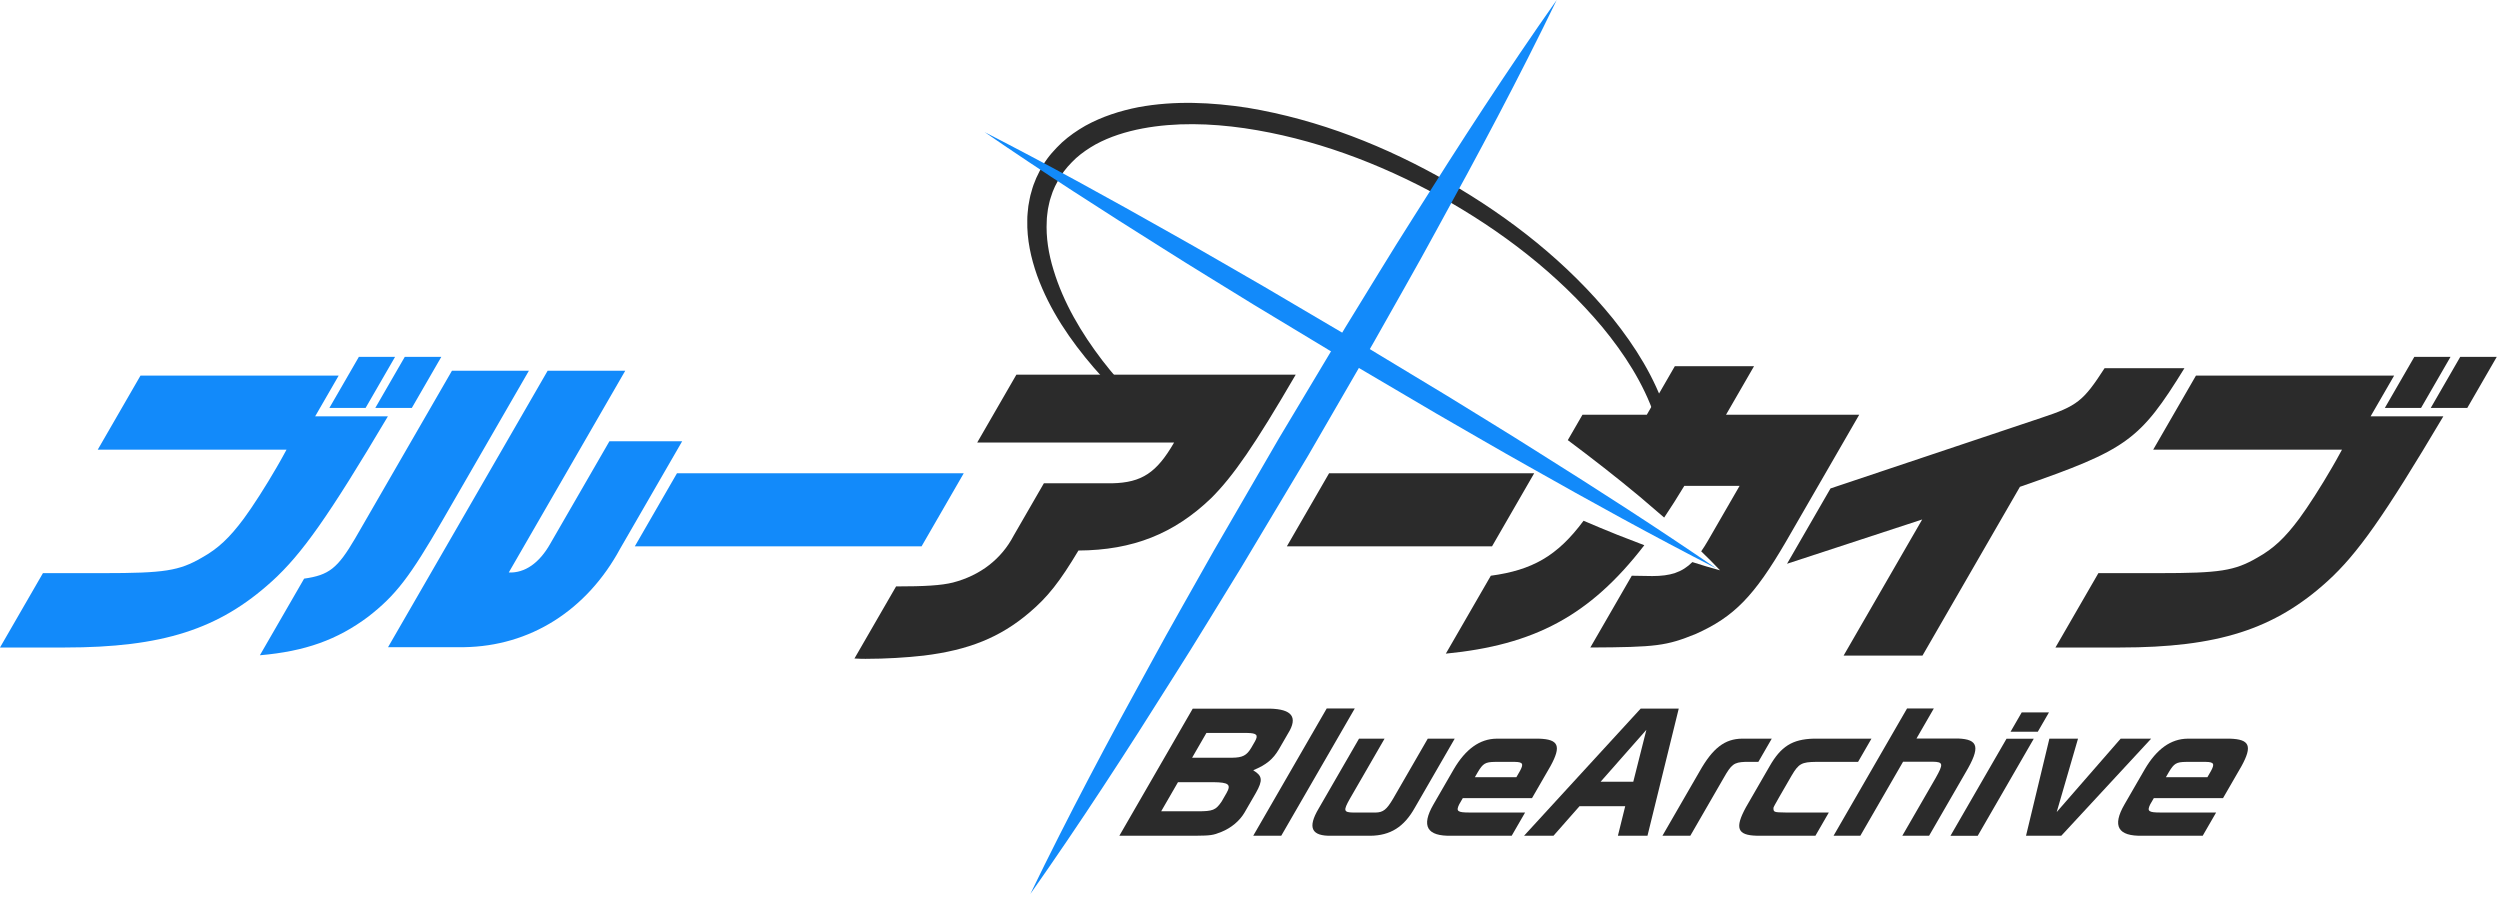
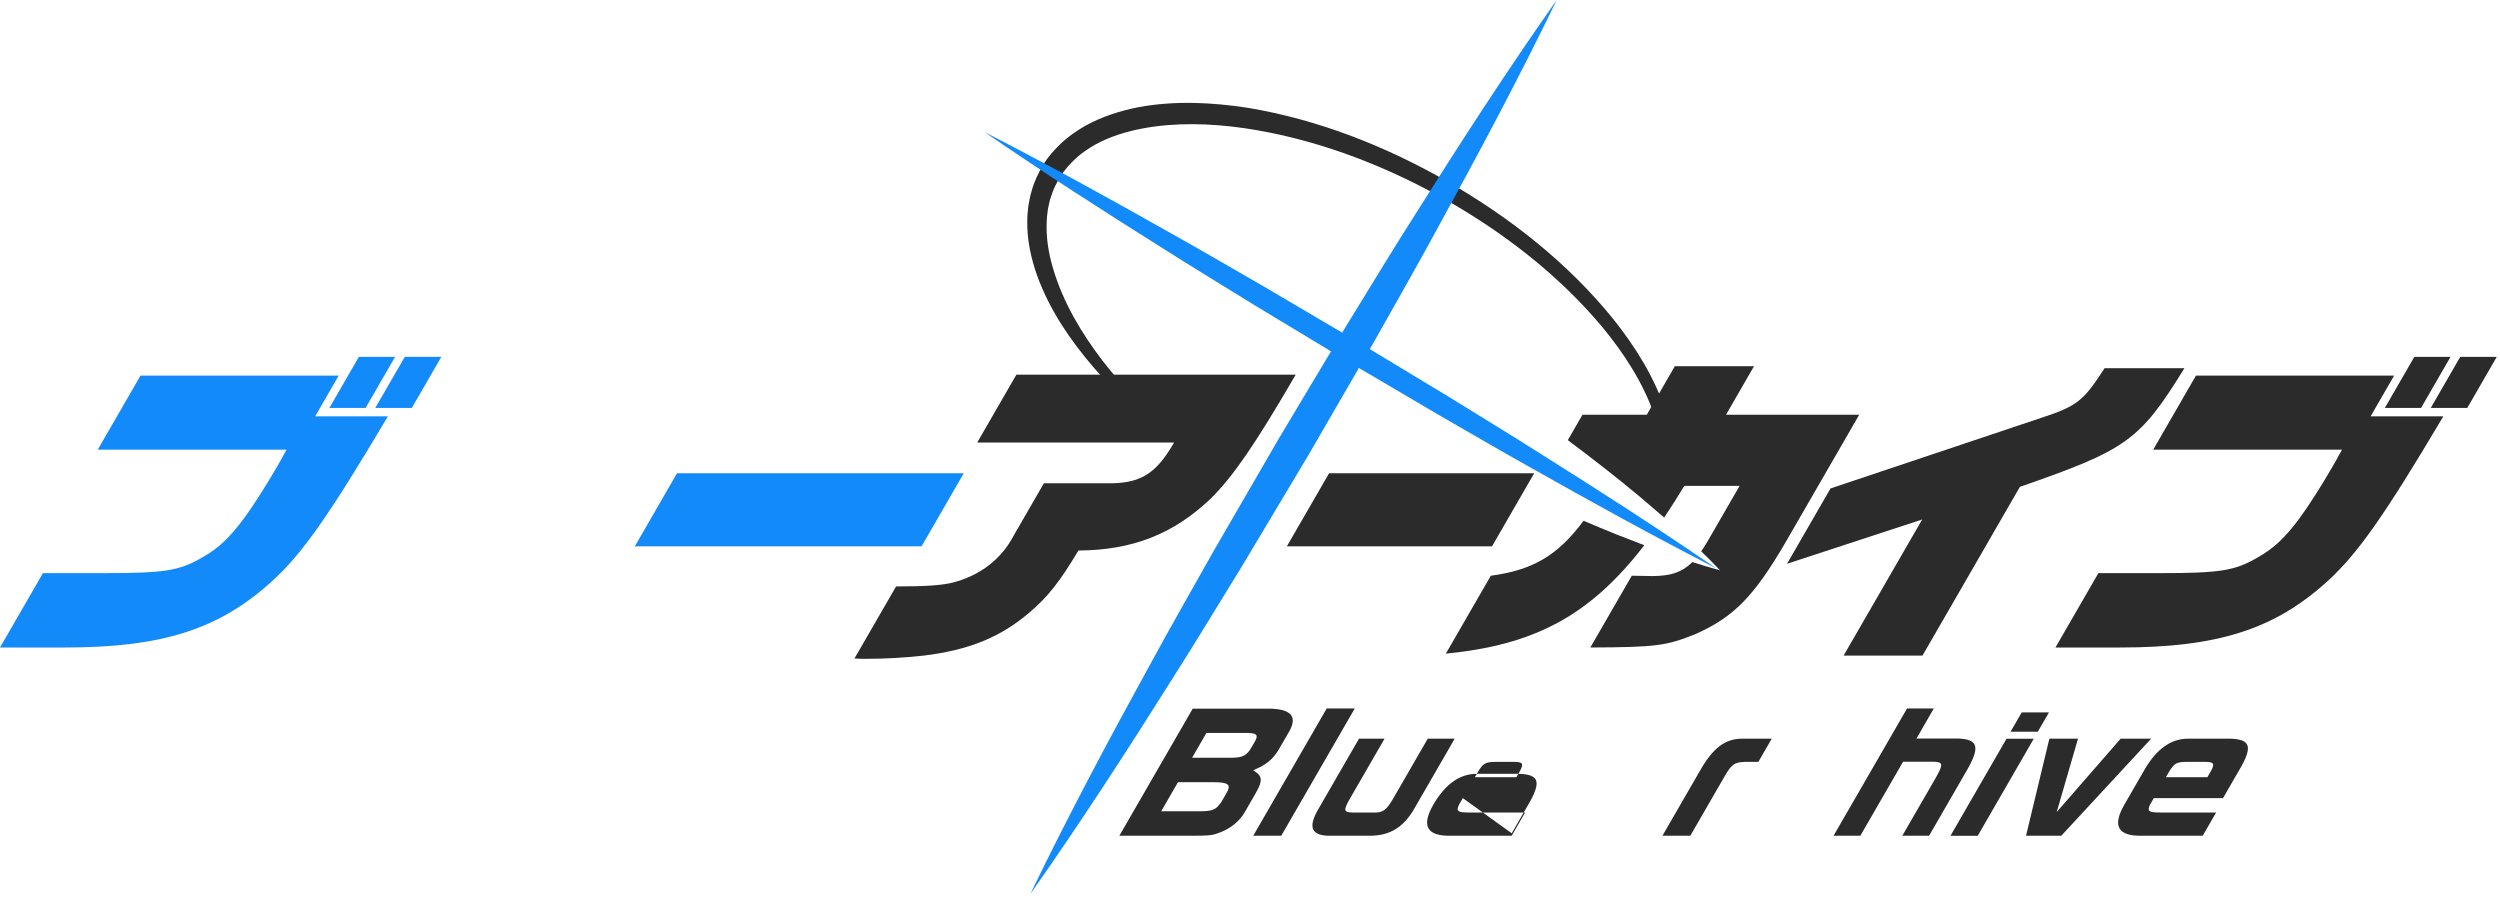
<svg xmlns="http://www.w3.org/2000/svg" width="440px" height="158px" version="1.1" viewBox="0 0 440 158" id="svg62">
  <defs id="defs66" />
  <title id="title2">编组</title>
  <g fill="none" fill-rule="evenodd" id="g58">
    <path d="m 71.242,62.806 h 6.43 l -5.191,8.991 h -6.43 z m -8.08,0 h 6.373 l -5.191,8.991 h -6.373 z m -38.435,3.301 h 34.879 l -4.139,7.17 H 68.269 C 57.834,90.86 53.137,97.517 47.873,102.296 38.541,110.775 28.564,113.961 11.38,113.961 H 0 L 7.556,100.873 H 18.14 c 10.81,0 13.373,-0.398 17.394,-2.73 2.854,-1.594 4.85,-3.471 7.389,-6.885 1.558,-2.106 3.888,-5.748 5.793,-9.048 0.427,-0.74 0.985,-1.707 1.717,-3.073 H 17.204 Z" id="path4" style="fill:#128afa" />
-     <path d="m 96.385,65.253 h 13.656 l -20.5,35.507 c 2.836,0.113 5.39,-1.65 7.338,-5.121 L 107.26,77.658 h 12.803 l -10.907,18.891 c -5.909,10.926 -15.896,17.184 -27.489,17.355 H 68.296 Z M 77.906,91.542 c -5.782,10.015 -8.279,13.258 -13.122,17.013 -5.405,4.041 -11.083,6.089 -19.045,6.772 l 7.786,-13.486 c 4.401,-0.626 5.888,-1.82 8.967,-7.056 l 17.05,-29.532 h 13.542 z" id="path6" style="fill:#128afa" />
    <polygon points="162.2,96.15 111.73,96.15 119.15,83.291 169.62,83.291 " id="polygon8" style="fill:#128afa" />
    <path d="m 157.71,103.21 c 5.063,0 7.95,-0.171 10.011,-0.684 4.819,-1.252 8.542,-4.153 10.68,-8.25 l 5.322,-9.218 h 12.006 c 5.244,-0.114 7.856,-1.877 10.91,-7.169 h -34.652 l 6.899,-11.95 h 49.162 c -7.219,12.405 -10.998,17.867 -14.882,21.736 -6.516,6.26 -13.768,9.161 -23.359,9.219 -3.301,5.519 -5.414,8.193 -8.641,10.925 -5.146,4.381 -10.695,6.6 -18.595,7.568 -2.985,0.342 -6.7,0.569 -10.229,0.569 -0.284,0 -1.137,0 -1.958,-0.058 z" id="path12" style="fill:#2b2b2b" />
    <path d="m 322.17,85.966 37.035,-12.405 c 6.393,-2.106 7.455,-2.958 11.204,-8.763 h 14.054 c -7.871,12.746 -10.1,14.339 -28.956,20.883 l -17.15,29.703 h -13.882 l 13.831,-23.955 -23.79,7.795 z" id="path14" style="fill:#2b2b2b" />
    <path d="m 433.002,62.806 h 6.43 l -5.191,8.991 h -6.429 z m -8.08,0 h 6.373 l -5.19,8.991 h -6.374 z m -38.434,3.301 h 34.879 l -4.14,7.17 h 12.802 c -10.435,17.583 -15.132,24.24 -20.395,29.019 -9.333,8.479 -19.31,11.665 -36.493,11.665 H 361.76 l 7.556,-13.088 H 379.9 c 10.811,0 13.373,-0.398 17.395,-2.73 2.853,-1.594 4.85,-3.471 7.389,-6.885 1.557,-2.106 3.887,-5.748 5.793,-9.048 0.427,-0.74 0.985,-1.707 1.716,-3.073 h -33.228 z" id="path16" style="fill:#2b2b2b" />
    <polygon points="262.6,96.15 270.02,83.291 233.92,83.291 226.49,96.15 " id="polygon18" style="fill:#2b2b2b" />
    <path d="m 289.4,95.958 c -1.593,-0.6 -3.178,-1.214 -4.756,-1.837 -1.995,-0.797 -3.97,-1.626 -5.937,-2.469 -4.618,6.239 -9.084,8.698 -16.322,9.676 l -7.918,13.713 c 15.477,-1.511 25.319,-6.602 34.933,-19.083" id="path20" style="fill:#2b2b2b" />
    <path d="m 303.78,72.991 4.928,-8.535 h -13.941 l -4.927,8.535 h -11.324 l -2.582,4.473 c 4.296,3.215 8.545,6.51 12.694,9.973 1.43,1.203 2.852,2.422 4.265,3.655 1.172,-1.744 2.351,-3.6 3.546,-5.582 h 9.73 l -5.552,9.617 c -0.411,0.711 -0.809,1.34 -1.206,1.91 1.125,1.083 2.236,2.192 3.322,3.341 -1.651,-0.443 -3.272,-0.932 -4.878,-1.45 -1.837,1.826 -3.888,2.458 -7.054,2.458 l -3.609,-0.058 -7.294,12.633 c 11.641,-0.057 13.365,-0.284 18.565,-2.39 6.748,-3.017 10.273,-6.658 15.849,-16.217 l 12.911,-22.363 z" id="path22" style="fill:#2b2b2b" />
    <path d="m 199.62,69.95 c -1.978,-2.073 -3.85,-4.239 -5.599,-6.498 -3.72,-4.861 -6.871,-10.214 -8.596,-15.923 -0.876,-2.837 -1.354,-5.773 -1.196,-8.623 0,-0.717 0.136,-1.412 0.211,-2.115 0.162,-0.682 0.255,-1.384 0.498,-2.039 0.381,-1.343 1.012,-2.591 1.754,-3.754 0.709,-1.191 1.679,-2.203 2.687,-3.161 1.041,-0.933 2.218,-1.727 3.458,-2.428 2.513,-1.363 5.333,-2.244 8.23,-2.793 5.82,-1.096 11.946,-0.913 17.943,-0.055 12.038,1.767 23.724,6.133 34.47,12.05 10.717,5.967 20.661,13.553 28.529,22.952 3.882,4.707 7.254,9.921 9.205,15.643 0.606,1.782 1.068,3.616 1.306,5.465 h 2.033 c -0.218,-2.093 -0.694,-4.148 -1.333,-6.128 -1.988,-6.108 -5.424,-11.563 -9.361,-16.488 -7.98,-9.821 -18.045,-17.723 -28.934,-24.002 -10.904,-6.265 -22.805,-10.997 -35.372,-13.087 -6.28,-0.952 -12.764,-1.286 -19.197,-0.099 -3.198,0.632 -6.384,1.638 -9.332,3.266 -1.46,0.837 -2.866,1.801 -4.133,2.956 -1.236,1.179 -2.419,2.457 -3.303,3.947 -0.892,1.473 -1.627,3.058 -2.058,4.72 -0.27,0.818 -0.374,1.668 -0.54,2.504 -0.076,0.843 -0.204,1.687 -0.188,2.528 -0.081,3.378 0.651,6.643 1.726,9.698 2.214,6.121 5.871,11.437 9.97,16.207 1.587,1.831 3.255,3.581 4.989,5.257" id="path24" style="fill:#2b2b2b" />
    <path d="m 273.98,0 c -6.655,13.739 -13.818,27.178 -21.16,40.513 -3.623,6.695 -7.43,13.282 -11.151,19.92 l -11.438,19.752 -11.715,19.587 c -4.003,6.472 -7.909,13.001 -12.009,19.416 -8.096,12.89 -16.376,25.671 -25.168,38.153 6.649,-13.743 13.809,-27.184 21.153,-40.518 3.62,-6.697 7.435,-13.28 11.151,-19.92 L 225.088,77.156 236.81,57.572 c 4,-6.473 7.912,-12.998 12.009,-19.415 C 256.918,25.269 265.195,12.485 273.98,0" fill="#128afa" id="path28" />
    <path d="M 302.07,100.04 C 290.928,94.328 279.982,88.289 269.105,82.134 263.648,79.087 258.261,75.922 252.842,72.812 L 236.69,63.306 220.644,53.62 c -5.311,-3.292 -10.659,-6.521 -15.933,-9.875 -10.587,-6.643 -21.103,-13.403 -31.423,-20.494 11.144,5.708 22.091,11.746 32.968,17.902 5.458,3.045 10.842,6.215 16.263,9.322 l 16.15,9.511 16.043,9.69 c 5.312,3.29 10.658,6.524 15.932,9.876 10.587,6.643 21.104,13.402 31.426,20.488" fill="#128afa" id="path30" />
    <path d="m 216.87,133.36 c 1.814,-0.027 2.536,-0.382 3.35,-1.744 l 0.661,-1.145 c 0.618,-1.117 0.316,-1.444 -1.385,-1.471 h -7.168 l -2.517,4.36 z m -6.098,9.427 c 2.699,0 3.19,-0.191 4.235,-1.716 l 0.881,-1.526 c 0.822,-1.471 0.36,-1.853 -2.321,-1.88 h -6.242 l -2.957,5.122 z m 11.957,-18.066 c 4.27,-0.081 5.672,1.172 4.284,3.816 l -1.936,3.351 c -1.033,1.743 -2.184,2.698 -4.451,3.651 l -0.031,0.055 c 1.601,0.954 1.689,1.744 0.443,3.951 l -2.014,3.487 c -0.861,1.445 -2.304,2.671 -4.05,3.38 -1.462,0.598 -1.903,0.653 -4.588,0.68 h -13.381 l 12.916,-22.371 z" id="path32" style="fill:#2b2b2b" />
    <polygon points="220.57,147.09 233.5,124.69 238.44,124.69 225.5,147.09 " id="polygon34" style="fill:#2b2b2b" />
    <path d="m 243.68,130.01 -6.12,10.599 c -1.152,2.044 -1.096,2.371 0.605,2.398 h 3.953 c 1.323,-0.027 1.933,-0.518 3.061,-2.425 l 6.105,-10.572 h 4.742 l -7.017,12.151 c -1.896,3.38 -4.303,4.906 -7.861,4.933 h -6.787 c -3.563,0.082 -4.278,-1.416 -2.272,-4.796 l 7.095,-12.288 z" id="path36" style="fill:#2b2b2b" />
-     <path d="m 266.88,136.79 0.598,-1.035 c 0.727,-1.308 0.562,-1.635 -0.84,-1.662 h -3.541 c -1.68,0.027 -2.094,0.272 -3.002,1.798 l -0.519,0.899 z m -9.428,3.679 -0.644,1.117 c -0.583,1.198 -0.274,1.417 1.825,1.417 h 9.784 l -2.359,4.087 h -10.602 c -4.314,0.109 -5.375,-1.69 -3.172,-5.504 l 3.571,-6.186 c 2.088,-3.57 4.598,-5.368 7.557,-5.394 h 7.44 c 3.479,0.108 3.975,1.28 2.038,4.822 l -3.256,5.641 z" id="path38" style="fill:#2b2b2b" />
-     <path d="m 287.46,137.58 2.301,-9.129 -8.051,9.129 z m 1.295,-12.862 h 6.703 l -5.502,22.371 h -5.205 l 1.287,-5.204 h -8.039 l -4.586,5.204 h -5.178 z" id="path40" style="fill:#2b2b2b" />
+     <path d="m 266.88,136.79 0.598,-1.035 c 0.727,-1.308 0.562,-1.635 -0.84,-1.662 h -3.541 c -1.68,0.027 -2.094,0.272 -3.002,1.798 l -0.519,0.899 z m -9.428,3.679 -0.644,1.117 c -0.583,1.198 -0.274,1.417 1.825,1.417 h 9.784 l -2.359,4.087 h -10.602 c -4.314,0.109 -5.375,-1.69 -3.172,-5.504 c 2.088,-3.57 4.598,-5.368 7.557,-5.394 h 7.44 c 3.479,0.108 3.975,1.28 2.038,4.822 l -3.256,5.641 z" id="path38" style="fill:#2b2b2b" />
    <path d="m 309.47,134.09 h -2.344 c -1.953,0.081 -2.404,0.436 -3.777,2.861 l -5.852,10.136 h -4.906 l 6.529,-11.309 c 2.321,-4.114 4.437,-5.749 7.505,-5.775 h 5.205 z" id="path42" style="fill:#2b2b2b" />
-     <path d="m 327.02,134.09 h -7.414 c -2.494,0.027 -3.049,0.326 -4.24,2.343 l -2.157,3.733 c -0.818,1.417 -1.074,1.907 -1.082,2.017 -0.004,0.762 0.089,0.79 2.09,0.817 h 7.658 l -2.359,4.087 h -10.33 c -3.44,-0.082 -3.9,-1.362 -1.885,-5.04 l 4.137,-7.167 c 2.002,-3.515 4.006,-4.769 7.749,-4.877 h 10.192 z" id="path44" style="fill:#2b2b2b" />
    <path d="m 335.64,124.69 h 4.713 l -3.052,5.287 h 7.304 c 3.654,0.136 3.955,1.553 1.351,5.967 l -6.433,11.144 h -4.715 l 5.836,-10.108 c 1.435,-2.534 1.394,-2.889 -0.524,-2.917 h -5.178 l -7.521,13.025 h -4.713 z" id="path46" style="fill:#2b2b2b" />
    <path d="m 360.62,125.38 -1.967,3.406 h -4.797 l 1.967,-3.406 z m -7.472,4.633 h 4.797 l -9.864,17.084 h -4.797 z" id="path48" style="fill:#2b2b2b" />
    <polygon points="365.73,130.01 361.98,142.92 373.23,130.01 378.6,130.01 362.79,147.09 356.58,147.09 360.69,130.01 " id="polygon50" style="fill:#2b2b2b" />
    <path d="m 388.5,136.79 0.598,-1.035 c 0.727,-1.308 0.561,-1.635 -0.839,-1.662 h -3.543 c -1.678,0.027 -2.092,0.272 -3,1.798 l -0.52,0.899 z m -9.428,3.679 -0.645,1.117 c -0.582,1.198 -0.273,1.417 1.826,1.417 h 9.784 l -2.36,4.087 h -10.602 c -4.313,0.109 -5.373,-1.69 -3.172,-5.504 l 3.573,-6.186 c 2.087,-3.57 4.597,-5.368 7.556,-5.394 h 7.44 c 3.48,0.108 3.975,1.28 2.039,4.822 l -3.257,5.641 z" id="path52" style="fill:#2b2b2b" />
  </g>
</svg>